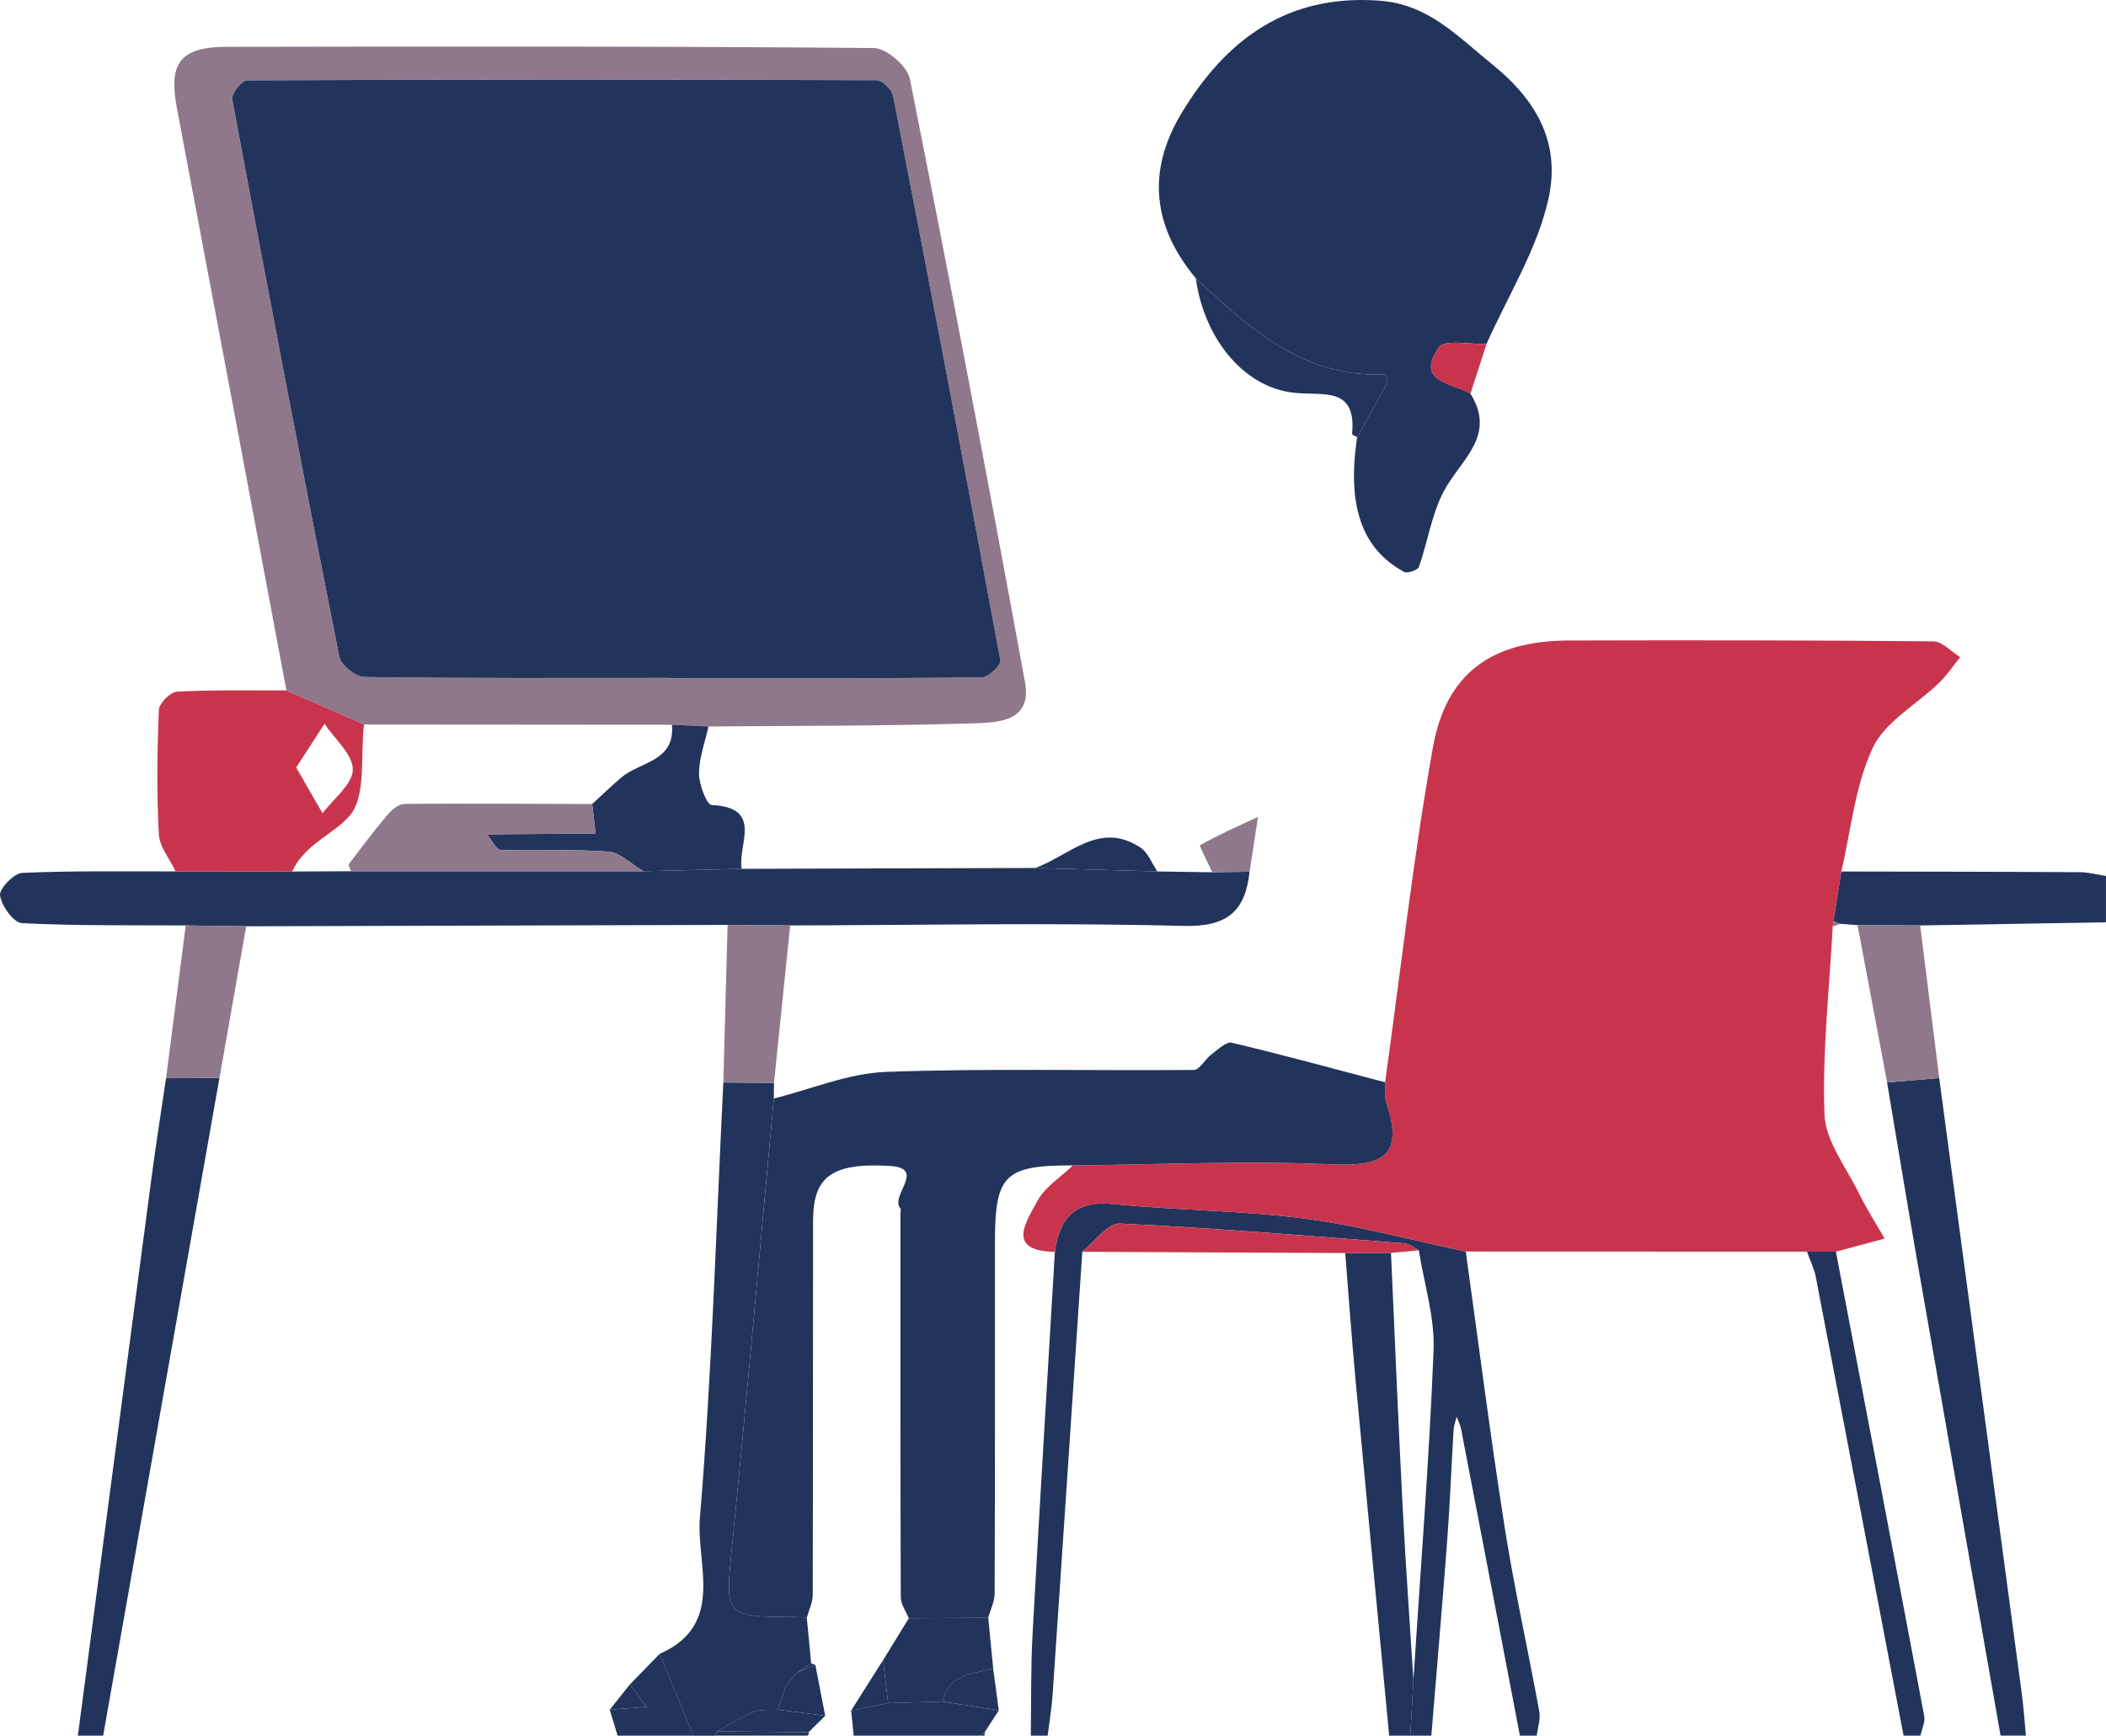
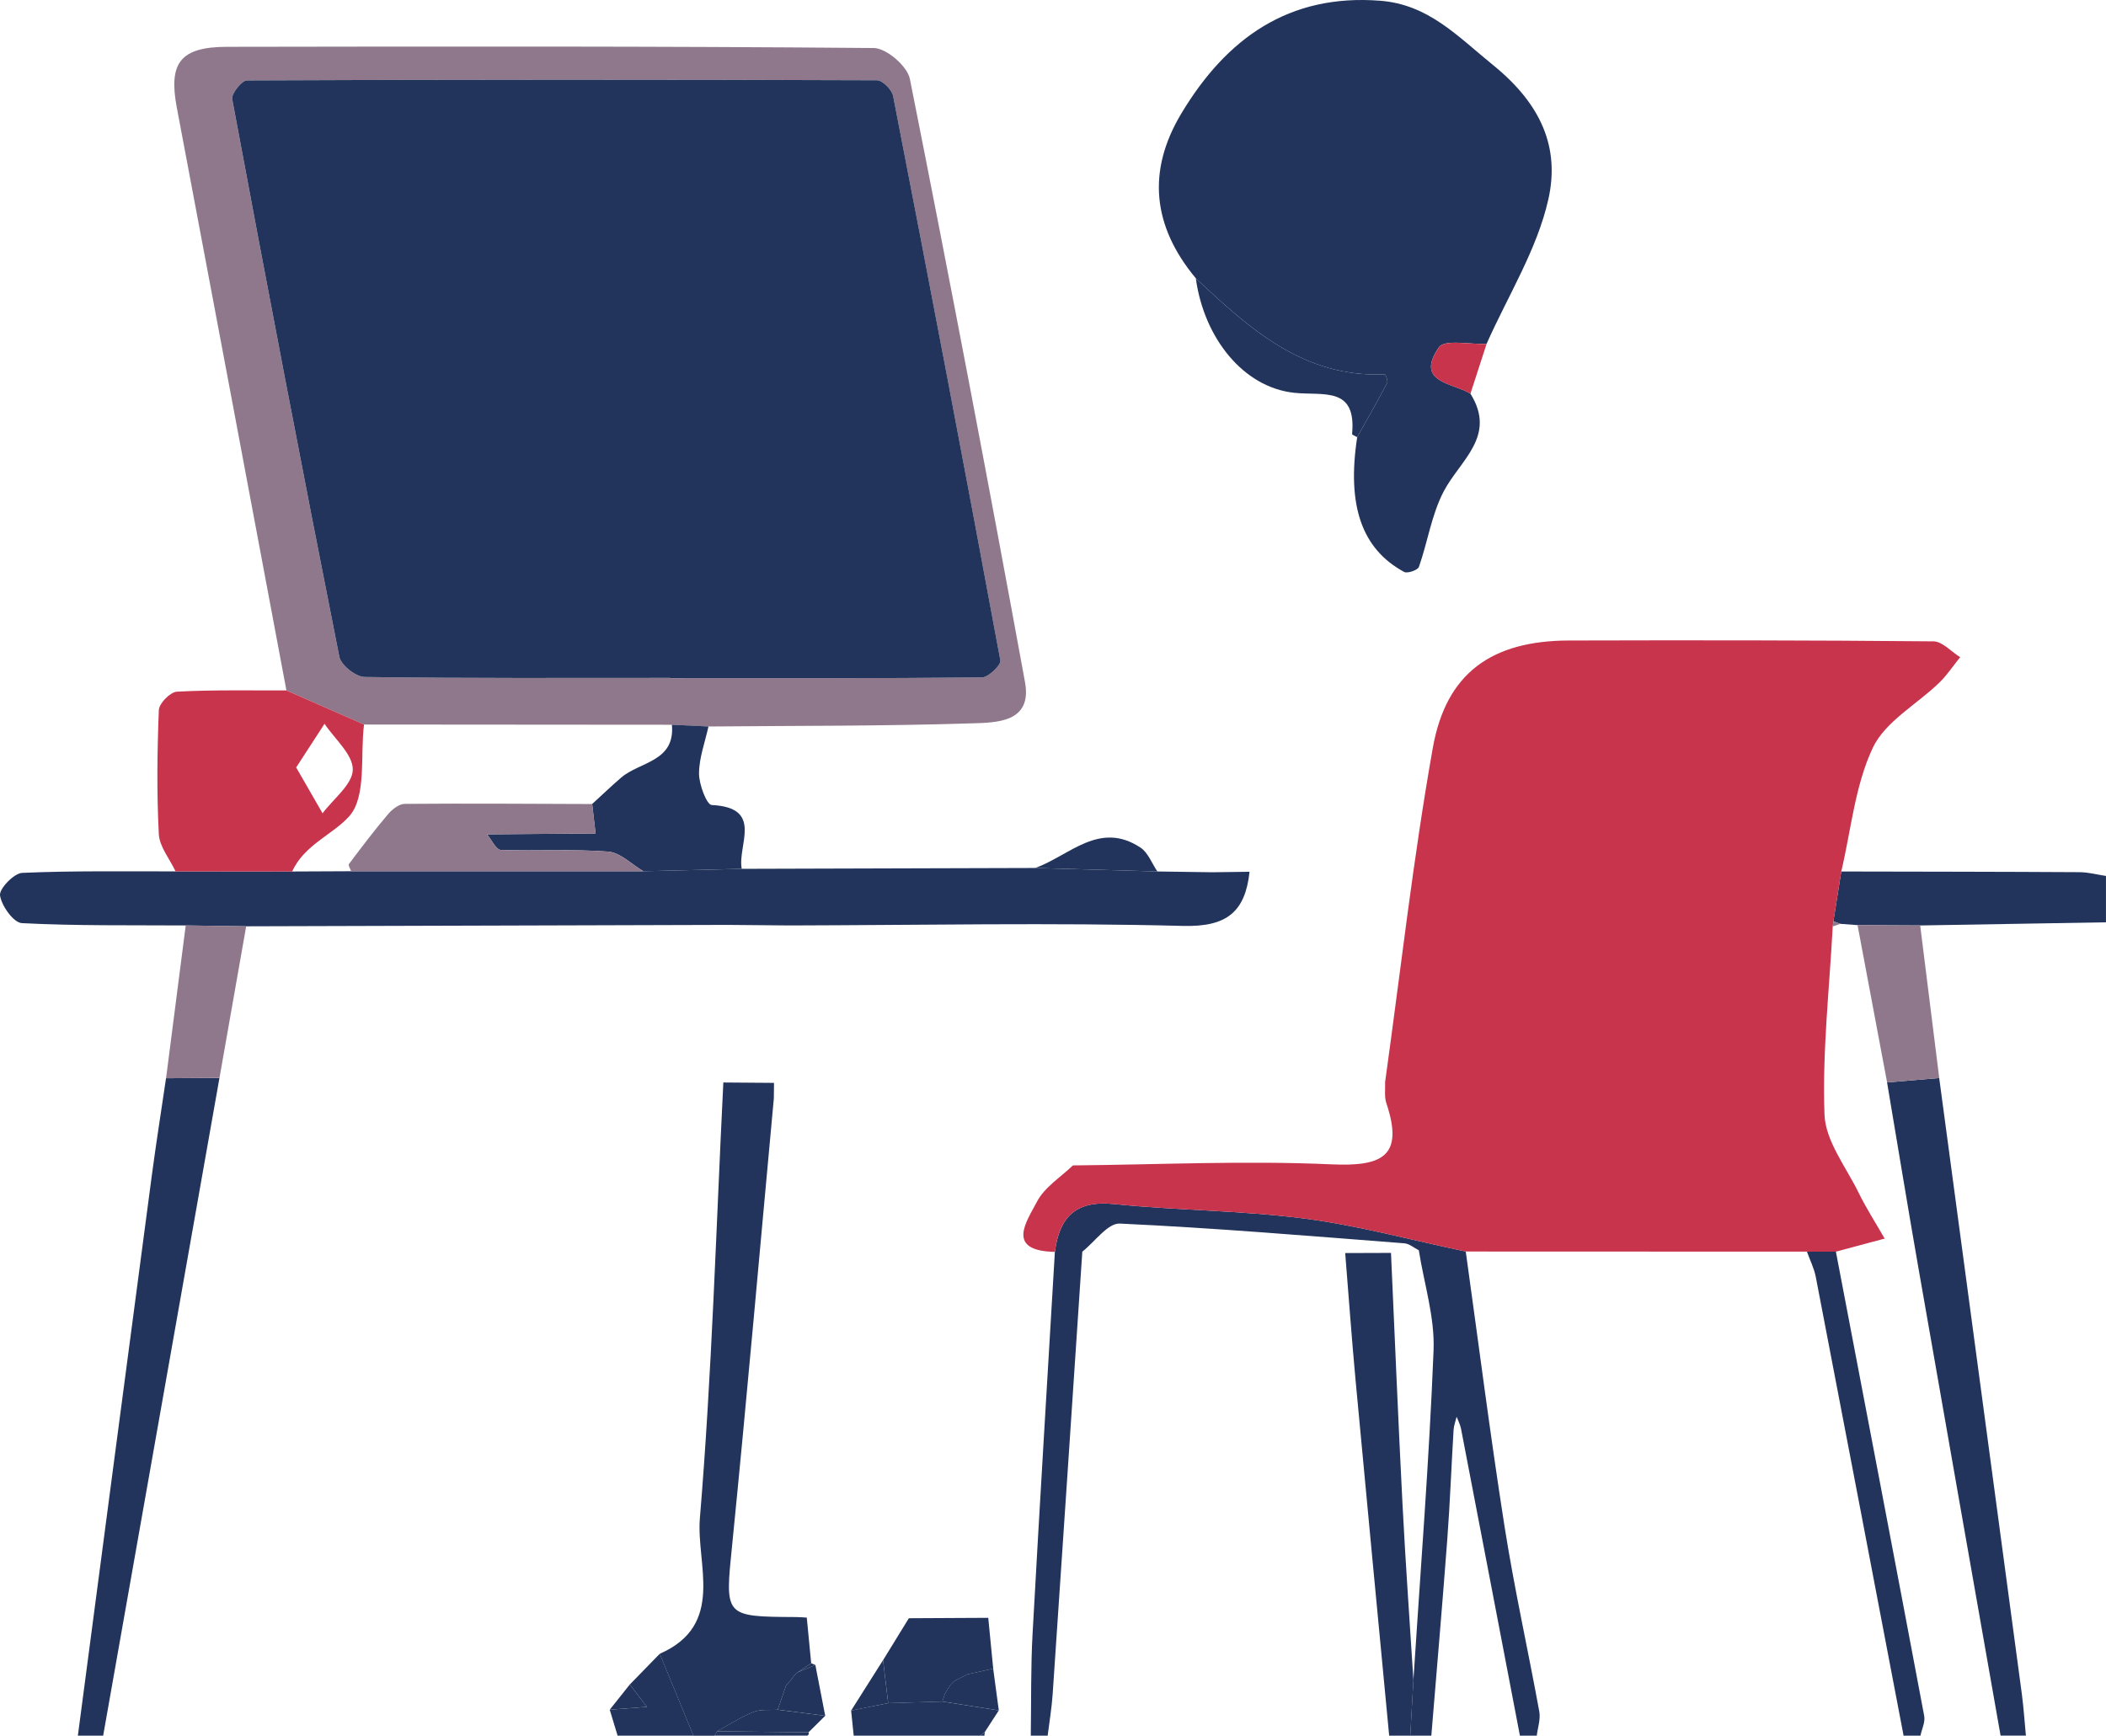
<svg xmlns="http://www.w3.org/2000/svg" viewBox="0 0 71.78 59.164" width="100%" style="vertical-align: middle; max-width: 100%; width: 100%;">
  <g>
    <g>
      <path d="M36.889,42.668c-.336,5.029-.669,10.059-1.011,15.088-.032,.471-.112,.938-.17,1.407h-.575c.018-1.159-.003-2.319,.061-3.475,.238-4.339,.505-8.677,.76-13.016,.153-1.179,.707-1.763,2.009-1.63,2.156,.219,4.337,.216,6.484,.493,1.854,.24,3.675,.74,5.511,1.125,.436,3.122,.833,6.25,1.321,9.364,.332,2.117,.802,4.212,1.186,6.321,.047,.259-.054,.545-.086,.818h-.575c-.668-3.487-1.335-6.975-2.007-10.462-.027-.14-.099-.272-.15-.408-.036,.15-.095,.299-.104,.45-.075,1.241-.121,2.484-.214,3.723-.167,2.233-.361,4.465-.544,6.697h-.719c.036-.632,.072-1.264,.108-1.896,.241-3.746,.538-7.489,.687-11.239,.045-1.128-.324-2.273-.503-3.41-.164-.082-.323-.224-.492-.237-3.232-.25-6.463-.523-9.699-.673-.411-.019-.852,.623-1.279,.959Z" fill="rgb(34,52,91)" />
      <path d="M27.498,55.139c.05,.519,.1,1.037,.15,1.556-.154,.104-.308,.208-.461,.312l-.104,.086c-.05,.069-.101,.138-.151,.207l.007-.013c-.049,.055-.097,.11-.146,.164-.095,.276-.19,.552-.285,.828-.278,.021-.582-.022-.829,.078-.433,.174-.83,.436-1.242,.661-.027,.049-.055,.098-.082,.148h-.719l-1.15-2.793c2.251-.987,1.239-3.059,1.368-4.615,.411-4.941,.553-9.904,.8-14.859,.576,.004,1.152,.008,1.727,.013-.002,.177-.004,.354-.006,.531-.469,5.062-.911,10.127-1.417,15.185-.249,2.484-.303,2.478,2.183,2.493,.119,0,.238,.013,.358,.019Z" fill="rgb(34,52,91)" />
      <path d="M7.48,36.743c-1.321,7.474-2.643,14.947-3.964,22.421h-.862c.839-6.364,1.676-12.728,2.52-19.092,.147-1.108,.323-2.212,.485-3.318,.607-.004,1.214-.008,1.821-.011Z" fill="rgb(34,52,91)" />
      <path d="M68.187,59.164c-.933-5.307-1.87-10.614-2.797-15.923-.369-2.113-.715-4.229-1.072-6.344,.592-.05,1.185-.1,1.777-.15,.939,6.998,1.88,13.996,2.816,20.994,.063,.472,.093,.948,.139,1.422h-.862Z" fill="rgb(34,52,91)" />
      <path d="M48.175,57.268c-.036,.632-.072,1.264-.108,1.896h-.719c-.382-4.034-.769-8.067-1.144-12.102-.134-1.448-.238-2.899-.355-4.349,.521-.002,1.041-.003,1.561-.005,.129,2.859,.246,5.72,.393,8.578,.102,1.995,.246,3.988,.371,5.982Z" fill="rgb(34,52,91)" />
      <path d="M63.312,31.535c-.196-.015-.391-.029-.587-.044-.079-.028-.158-.057-.237-.085l.269-1.699c2.706,.006,5.412,.007,8.118,.023,.302,.002,.603,.084,.904,.129v1.58c-2.111,.036-4.222,.071-6.333,.107-.712-.004-1.423-.007-2.135-.011Z" fill="rgb(34,52,91)" />
      <path d="M62.574,42.666c1.007,5.275,2.017,10.549,3.01,15.827,.039,.208-.082,.446-.128,.671h-.575c-.995-5.212-1.988-10.424-2.992-15.635-.057-.297-.2-.577-.303-.865,.329,0,.658,0,.988,.001Z" fill="rgb(34,52,91)" />
      <path d="M22.487,56.371l1.15,2.793h-2.587c-.089-.295-.178-.589-.268-.884,.422-.032,.844-.065,1.266-.097-.194-.255-.388-.509-.581-.764,.34-.349,.68-.698,1.02-1.047Z" fill="rgb(34,52,91)" />
      <path d="M34.043,58.304c-.157,.242-.314,.485-.472,.727-.054,.044-.108,.089-.163,.133h-4.311c-.029-.285-.059-.571-.088-.856,.421-.085,.842-.169,1.263-.254,.616-.018,1.232-.036,1.847-.053,.641,.101,1.283,.202,1.924,.303Z" fill="rgb(34,52,91)" />
      <path d="M24.355,59.164c.027-.049,.055-.098,.082-.148,1.04,.011,2.08,.022,3.121,.033,.019,.05,.006,.088-.041,.114h-3.162Z" fill="rgb(34,52,91)" />
      <path d="M33.409,59.164c.054-.044,.108-.089,.163-.133-.012,.044-.019,.088-.019,.133h-.144Z" fill="rgb(34,52,91)" />
      <path d="M62.574,42.666c-.329,0-.658-.001-.988-.001-3.876-.001-7.752-.003-11.629-.004-1.836-.385-3.656-.885-5.511-1.125-2.146-.278-4.328-.274-6.484-.493-1.302-.132-1.856,.451-2.009,1.63-1.698-.032-.958-1.044-.606-1.717,.256-.489,.803-.826,1.221-1.23,2.934-.027,5.873-.169,8.8-.037,1.723,.078,2.5-.252,1.883-2.088-.073-.217-.031-.474-.042-.712,.53-3.802,.956-7.622,1.627-11.399,.455-2.561,2.017-3.65,4.641-3.657,4.141-.011,8.281-.01,12.422,.029,.305,.003,.607,.352,.91,.54-.236,.291-.445,.61-.712,.869-.767,.743-1.846,1.326-2.268,2.224-.605,1.288-.738,2.798-1.072,4.213-.09,.566-.179,1.133-.269,1.699-.007,.058-.015,.116-.022,.173-.114,2.138-.359,4.281-.281,6.412,.033,.898,.729,1.78,1.157,2.653,.265,.541,.594,1.051,.894,1.575-.554,.149-1.108,.298-1.662,.446Z" fill="rgb(201, 52, 77)" />
-       <path d="M47.21,36.888c.011,.238-.031,.494,.042,.712,.617,1.836-.16,2.166-1.883,2.088-2.927-.132-5.866,.01-8.8,.037-2.332-.003-2.658,.319-2.658,2.628,0,3.988,.005,7.975-.01,11.963,0,.277-.143,.554-.219,.831-.902,.005-1.805,.009-2.708,.014-.095-.238-.271-.477-.272-.715-.017-4.35-.012-8.7-.012-13.049,0-.072,.031-.169-.004-.211-.361-.432,.908-1.37-.365-1.443-1.993-.115-2.606,.381-2.609,1.867-.008,4.254,.001,8.508-.011,12.763,0,.256-.132,.512-.202,.768-.119-.007-.238-.019-.358-.019-2.486-.015-2.432-.009-2.183-2.493,.507-5.058,.949-10.123,1.417-15.185,1.275-.317,2.542-.86,3.826-.906,3.492-.127,6.992-.035,10.488-.067,.198-.002,.379-.363,.593-.523,.22-.165,.51-.45,.703-.404,1.749,.414,3.484,.89,5.224,1.348Z" fill="rgb(34,52,91)" />
      <path d="M50.118,13.419c.906,1.452-.355,2.268-.912,3.333-.413,.788-.545,1.719-.844,2.572-.038,.109-.39,.232-.502,.172-1.45-.781-1.958-2.27-1.602-4.594,.343-.614,.693-1.225,1.021-1.848,.036-.069-.055-.295-.081-.294-2.767,.12-4.614-1.558-6.442-3.276-1.465-1.763-1.681-3.64-.485-5.627C41.804,1.309,43.925-.217,47.04,.025c1.648,.128,2.63,1.204,3.857,2.2,1.639,1.33,2.268,2.814,1.878,4.562-.383,1.716-1.38,3.295-2.107,4.934-.559,.026-1.432-.163-1.624,.116-.829,1.203,.459,1.208,1.074,1.581Z" fill="rgb(34,52,91)" />
      <path d="M9.762,23.534c-1.244-6.623-2.483-13.248-3.736-19.869-.288-1.519,.118-2.066,1.71-2.069,7.35-.012,14.7-.023,22.049,.041,.426,.004,1.141,.619,1.226,1.049,1.363,6.845,2.669,13.702,3.925,20.567,.253,1.382-.982,1.378-1.817,1.404-2.989,.095-5.981,.08-8.972,.107-.415-.02-.831-.039-1.246-.059-3.498-.003-6.996-.006-10.495-.008-.882-.388-1.764-.775-2.645-1.163Zm13.077-.425s0,.006,0,.009c3.543,0,7.086,.011,10.628-.026,.222-.002,.657-.423,.628-.581-1.186-6.419-2.409-12.831-3.655-19.239-.042-.214-.362-.535-.554-.536-7.157-.028-14.314-.028-21.471,.005-.177,0-.537,.453-.502,.637,1.184,6.342,2.395,12.679,3.651,19.007,.057,.287,.562,.688,.863,.692,3.47,.049,6.941,.031,10.412,.031Z" fill="rgb(144, 120, 140)" />
      <path d="M24.799,31.527c-5.47,.016-10.939,.032-16.409,.048-.687-.01-1.374-.02-2.061-.029-1.862-.012-3.726,.017-5.584-.079-.282-.015-.691-.586-.744-.944-.034-.226,.474-.756,.755-.769,1.74-.077,3.484-.046,5.227-.051,1.325,.001,2.65,.002,3.976,.004,.669-.003,1.338-.006,2.006-.009,3.32,0,6.641,0,9.961,0,1.118-.027,2.236-.055,3.354-.082,3.334-.01,6.668-.019,10.002-.029,1.388,.04,2.776,.08,4.163,.119,.624,.009,1.247,.018,1.871,.027,.424-.006,.849-.012,1.273-.017-.148,1.361-.766,1.885-2.264,1.846-4.462-.116-8.93-.026-13.395-.016-.711-.006-1.422-.013-2.133-.019Z" fill="rgb(34,52,91)" />
      <path d="M9.96,29.707c-1.325-.001-2.651-.002-3.976-.004-.199-.423-.548-.839-.571-1.271-.073-1.407-.056-2.822,.001-4.231,.009-.226,.391-.612,.616-.624,1.241-.066,2.487-.038,3.731-.043,.882,.388,1.764,.775,2.646,1.163-.133,1.072,.089,2.459-.502,3.125-.553,.623-1.537,.974-1.946,1.884Zm.134-3.548c.359,.624,.629,1.094,.9,1.564,.37-.496,1.024-.988,1.03-1.488,.006-.517-.616-1.043-.963-1.564-.294,.453-.589,.907-.966,1.488Z" fill="rgb(201, 52, 77)" />
      <path d="M25.282,29.616c-1.118,.027-2.236,.055-3.354,.082-.4-.234-.787-.638-1.202-.669-1.213-.091-2.438-.012-3.656-.057-.164-.006-.315-.346-.472-.532,1.234-.01,2.468-.02,3.701-.03-.039-.335-.077-.669-.116-1.004,.329-.301,.651-.609,.989-.9,.635-.546,1.844-.537,1.729-1.802,.415,.019,.83,.039,1.246,.059-.117,.536-.321,1.071-.322,1.606,0,.373,.262,1.064,.433,1.072,1.791,.087,.867,1.376,1.023,2.174Z" fill="rgb(34,52,91)" />
-       <path d="M24.799,31.527c.711,.006,1.422,.013,2.133,.019-.184,1.788-.367,3.576-.551,5.364-.576-.004-1.152-.008-1.727-.013,.048-1.79,.097-3.58,.145-5.371Z" fill="rgb(144, 120, 140)" />
      <path d="M6.33,31.545c.687,.01,1.374,.02,2.061,.029-.303,1.723-.607,3.445-.91,5.168-.607,.004-1.214,.008-1.821,.012,.223-1.736,.447-3.473,.67-5.209Z" fill="rgb(144, 120, 140)" />
      <path d="M40.756,9.484c1.827,1.718,3.675,3.396,6.442,3.276,.026-.001,.117,.225,.081,.294-.328,.623-.677,1.234-1.021,1.848-.061-.037-.177-.079-.174-.11,.153-1.642-.99-1.294-1.985-1.404-1.718-.189-3.062-1.858-3.342-3.904Z" fill="rgb(34,52,91)" />
      <path d="M39.447,29.706c-1.388-.04-2.776-.08-4.163-.119,1.164-.417,2.186-1.623,3.589-.694,.258,.171,.387,.537,.575,.814Z" fill="rgb(34,52,91)" />
-       <path d="M42.591,29.715c-.424,.006-.849,.012-1.273,.017-.148-.32-.445-.908-.421-.921,.64-.357,1.312-.655,1.979-.963l-.284,1.866Z" fill="rgb(144, 120, 140)" />
      <path d="M50.118,13.419c-.615-.373-1.903-.377-1.074-1.581,.192-.279,1.065-.09,1.624-.116-.184,.566-.367,1.132-.55,1.697Z" fill="rgb(201, 52, 77)" />
      <path d="M21.467,57.418c.194,.255,.388,.509,.581,.764-.422,.033-.844,.065-1.266,.097,.229-.287,.457-.574,.685-.861Z" fill="rgb(34,52,91)" />
-       <path d="M47.411,42.708c-.52,.002-1.041,.003-1.561,.005-2.987-.015-5.974-.029-8.961-.044,.427-.336,.868-.978,1.279-.959,3.237,.15,6.468,.424,9.699,.673,.169,.013,.328,.155,.492,.237-.316,.029-.632,.059-.948,.088Z" fill="rgb(201, 52, 77)" />
      <path d="M63.312,31.535c.712,.004,1.423,.007,2.135,.011,.216,1.734,.432,3.468,.649,5.201-.592,.05-1.185,.1-1.777,.15-.336-1.787-.671-3.575-1.007-5.362Z" fill="rgb(144, 120, 140)" />
      <path d="M62.466,31.579c.007-.058,.014-.115,.022-.173,.079,.028,.158,.057,.237,.085-.086,.029-.173,.059-.259,.088Z" fill="rgb(144, 120, 140)" />
      <path d="M30.975,55.161c.903-.005,1.805-.009,2.708-.014,.056,.577,.112,1.154,.169,1.732-.291,.064-.582,.129-.872,.193-.148,.075-.295,.149-.443,.224-.045,.043-.09,.086-.135,.129-.064,.1-.127,.2-.191,.299-.03,.093-.06,.185-.091,.278-.616,.018-1.232,.036-1.847,.054-.058-.488-.117-.976-.175-1.465,.293-.476,.585-.953,.878-1.429Z" fill="rgb(34,52,91)" />
      <path d="M27.557,59.049c-1.04-.011-2.08-.022-3.121-.033,.412-.225,.81-.486,1.242-.66,.247-.099,.551-.056,.829-.077,.539,.07,1.078,.139,1.618,.209-.189,.187-.379,.375-.568,.562Z" fill="rgb(34,52,91)" />
      <path d="M28.126,58.487c-.539-.07-1.078-.139-1.618-.209,.095-.276,.19-.552,.285-.828,.049-.055,.097-.11,.146-.164,0,0-.007,.013-.007,.013,.05-.069,.101-.138,.151-.207,.035-.029,.069-.057,.104-.086,.201-.084,.402-.168,.603-.253,.112,.578,.224,1.156,.336,1.733Z" fill="rgb(34,52,91)" />
      <path d="M30.097,56.59c.058,.488,.117,.977,.175,1.465-.421,.084-.842,.169-1.263,.254,.363-.573,.725-1.146,1.087-1.718Z" fill="rgb(34,52,91)" />
      <path d="M27.79,56.754c-.201,.084-.402,.168-.603,.253,.154-.104,.308-.208,.461-.312,.047,.02,.094,.039,.141,.059Z" fill="rgb(34,52,91)" />
      <path d="M26.939,57.286c-.049,.055-.097,.109-.146,.164,.049-.055,.097-.11,.146-.164Z" fill="rgb(34,52,91)" />
      <path d="M27.083,57.092c-.05,.069-.101,.138-.151,.207,.05-.069,.101-.138,.151-.207Z" fill="rgb(34,52,91)" />
      <path d="M32.979,57.071c.291-.064,.582-.129,.872-.193,.064,.475,.128,.95,.192,1.425-.641-.101-1.283-.202-1.924-.303,.03-.093,.06-.185,.091-.278,.064-.1,.127-.2,.191-.299,.045-.043,.09-.086,.135-.129,.148-.075,.295-.149,.443-.224Z" fill="rgb(34,52,91)" />
      <path d="M22.84,23.108c-3.471,0-6.942,.018-10.412-.031-.301-.004-.807-.405-.863-.692-1.256-6.328-2.468-12.665-3.651-19.007-.034-.184,.325-.636,.502-.637,7.157-.033,14.314-.032,21.471-.005,.192,0,.512,.322,.554,.536,1.246,6.408,2.469,12.82,3.655,19.239,.029,.158-.406,.579-.628,.581-3.542,.037-7.085,.026-10.628,.026,0-.003,0-.006,0-.009Z" fill="rgb(34,52,91)" />
      <path d="M11.966,29.698c-.027-.084-.104-.205-.073-.246,.433-.575,.867-1.151,1.333-1.699,.139-.164,.374-.349,.566-.351,2.131-.018,4.262-.002,6.392,.005,.039,.335,.077,.669,.116,1.004-1.234,.01-2.468,.02-3.702,.03,.157,.185,.308,.526,.472,.532,1.218,.046,2.443-.034,3.656,.057,.415,.031,.802,.435,1.202,.669-3.32,0-6.641,0-9.961,0Z" fill="rgb(144, 120, 140)" />
      <path d="M16.599,28.44c1.234-.01,2.468-.02,3.702-.03-1.234,.01-2.468,.02-3.702,.03Z" fill="rgb(34,52,91)" />
      <path d="M32.979,57.071c-.148,.075-.295,.149-.443,.224,.148-.075,.295-.149,.443-.224Z" fill="rgb(34,52,91)" />
      <path d="M32.401,57.424c-.064,.1-.127,.2-.191,.299,.064-.1,.127-.2,.191-.299Z" fill="rgb(34,52,91)" />
    </g>
  </g>
</svg>